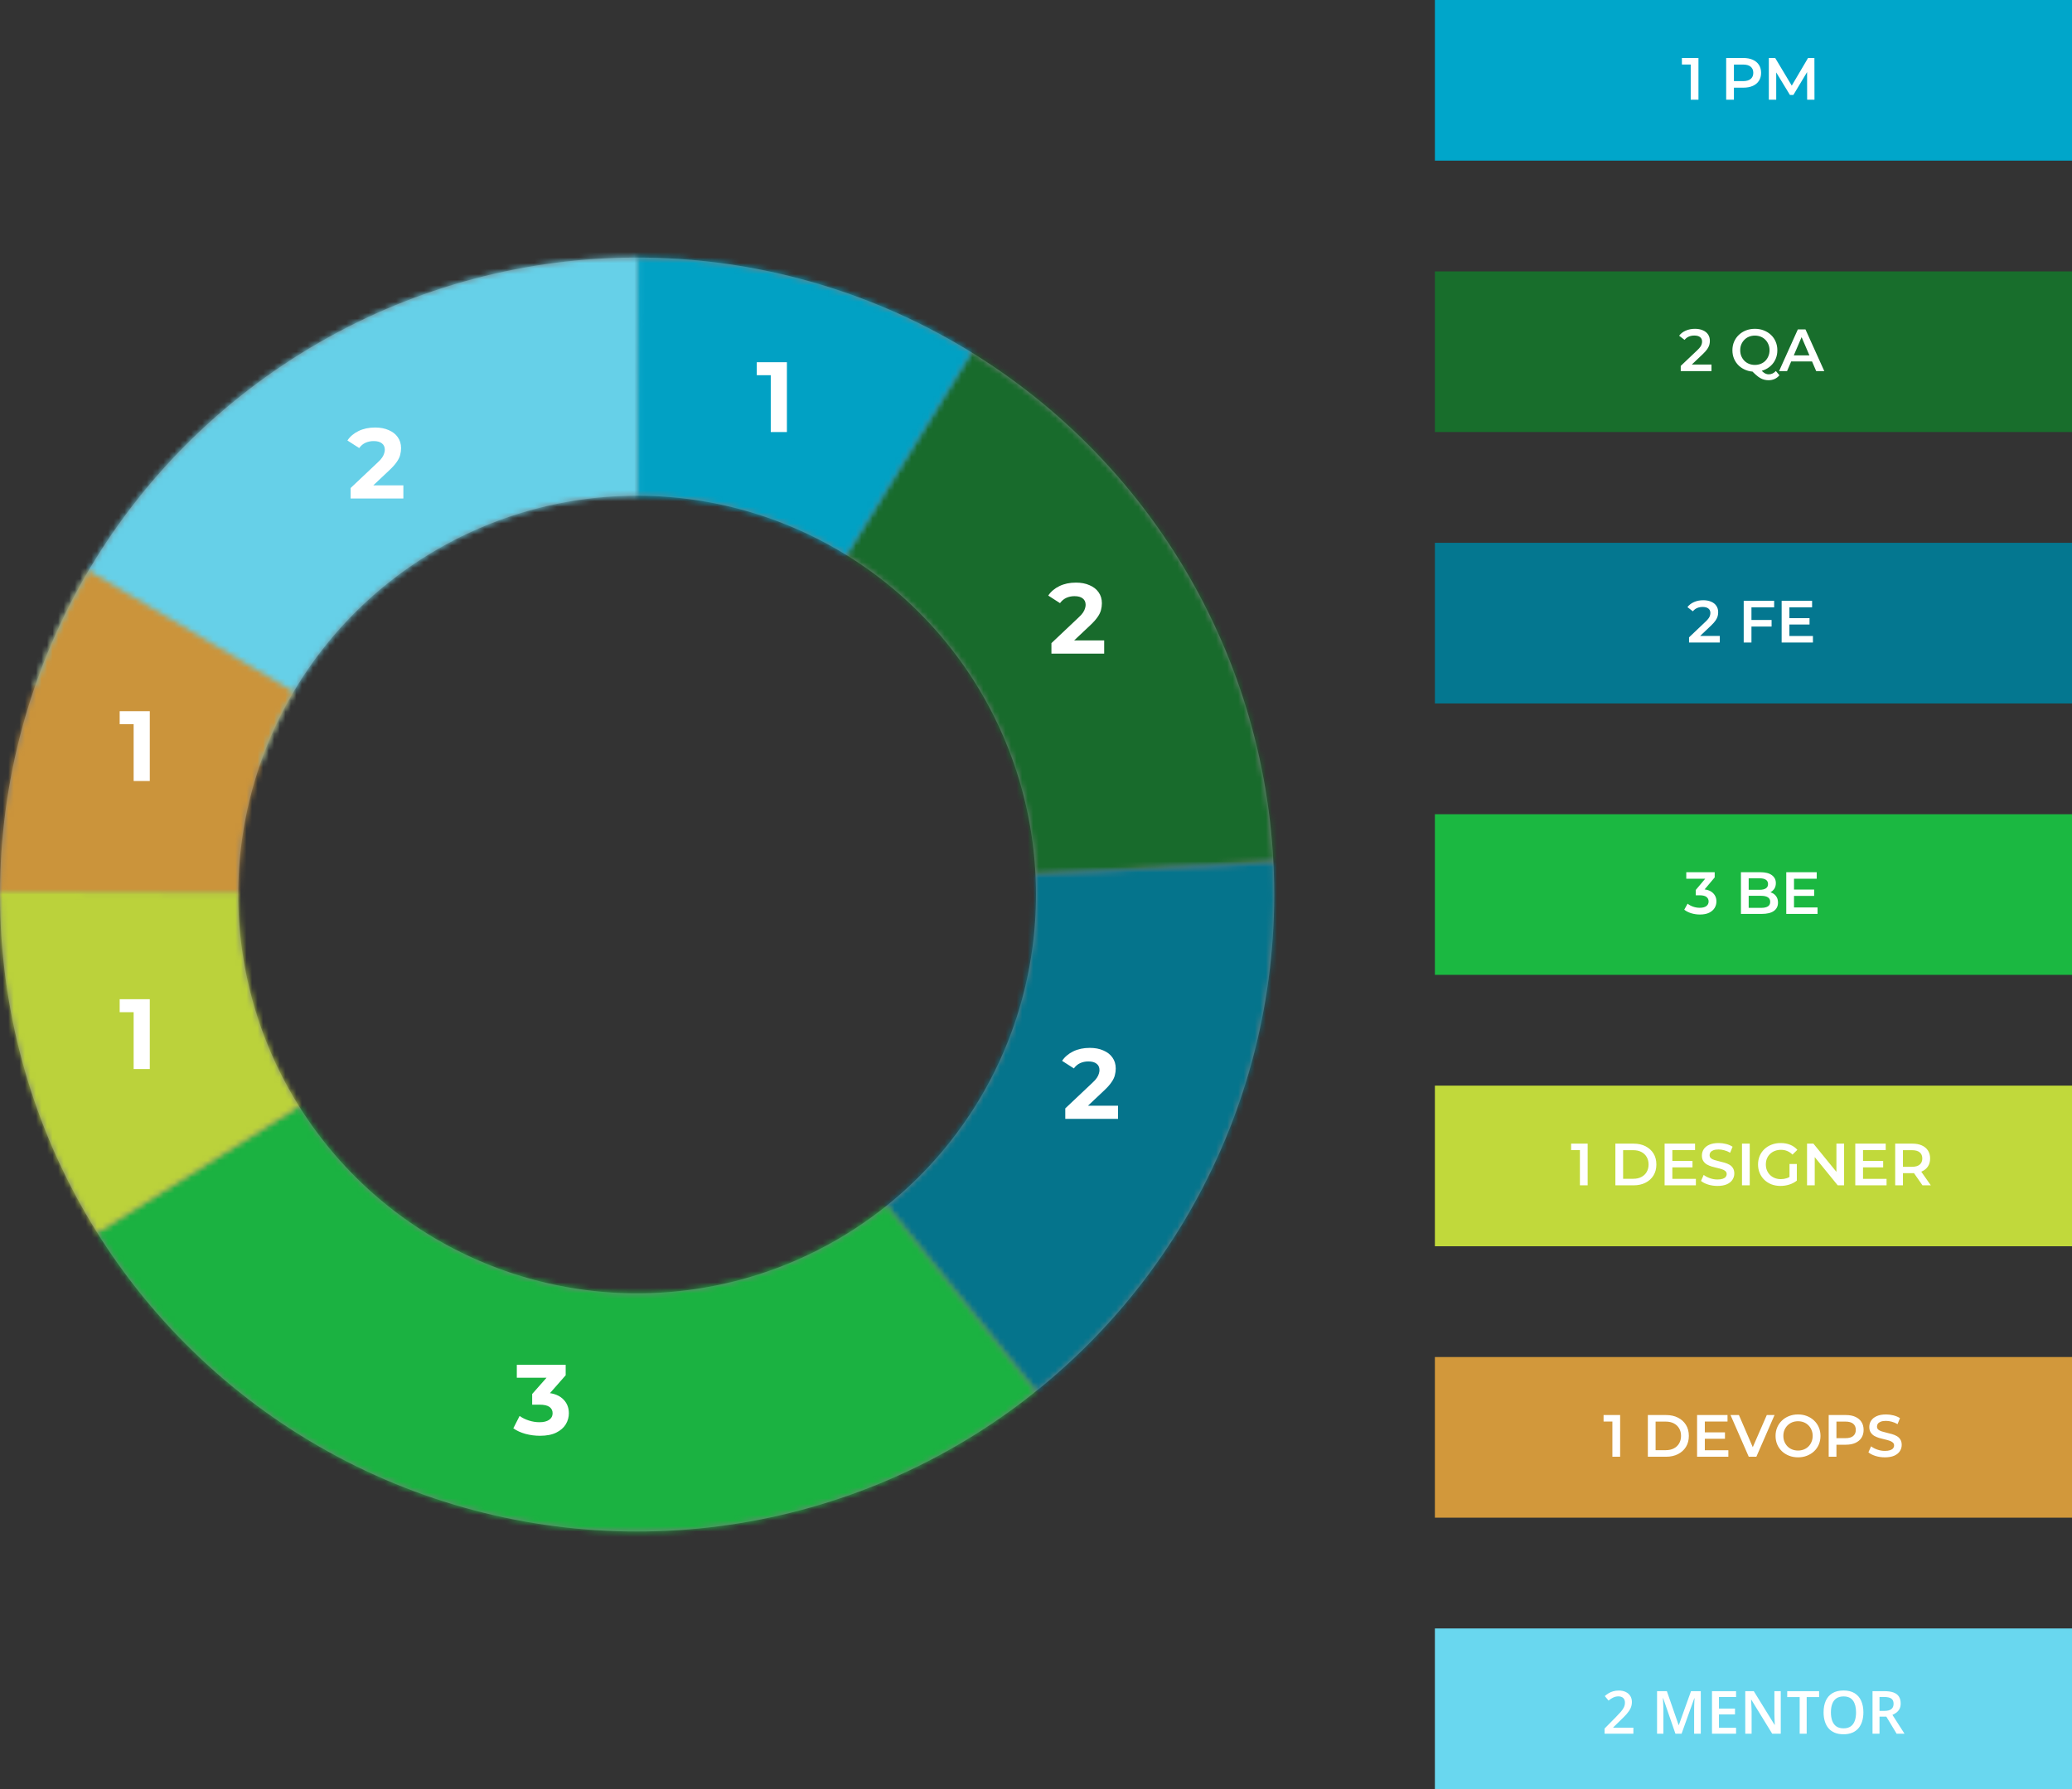
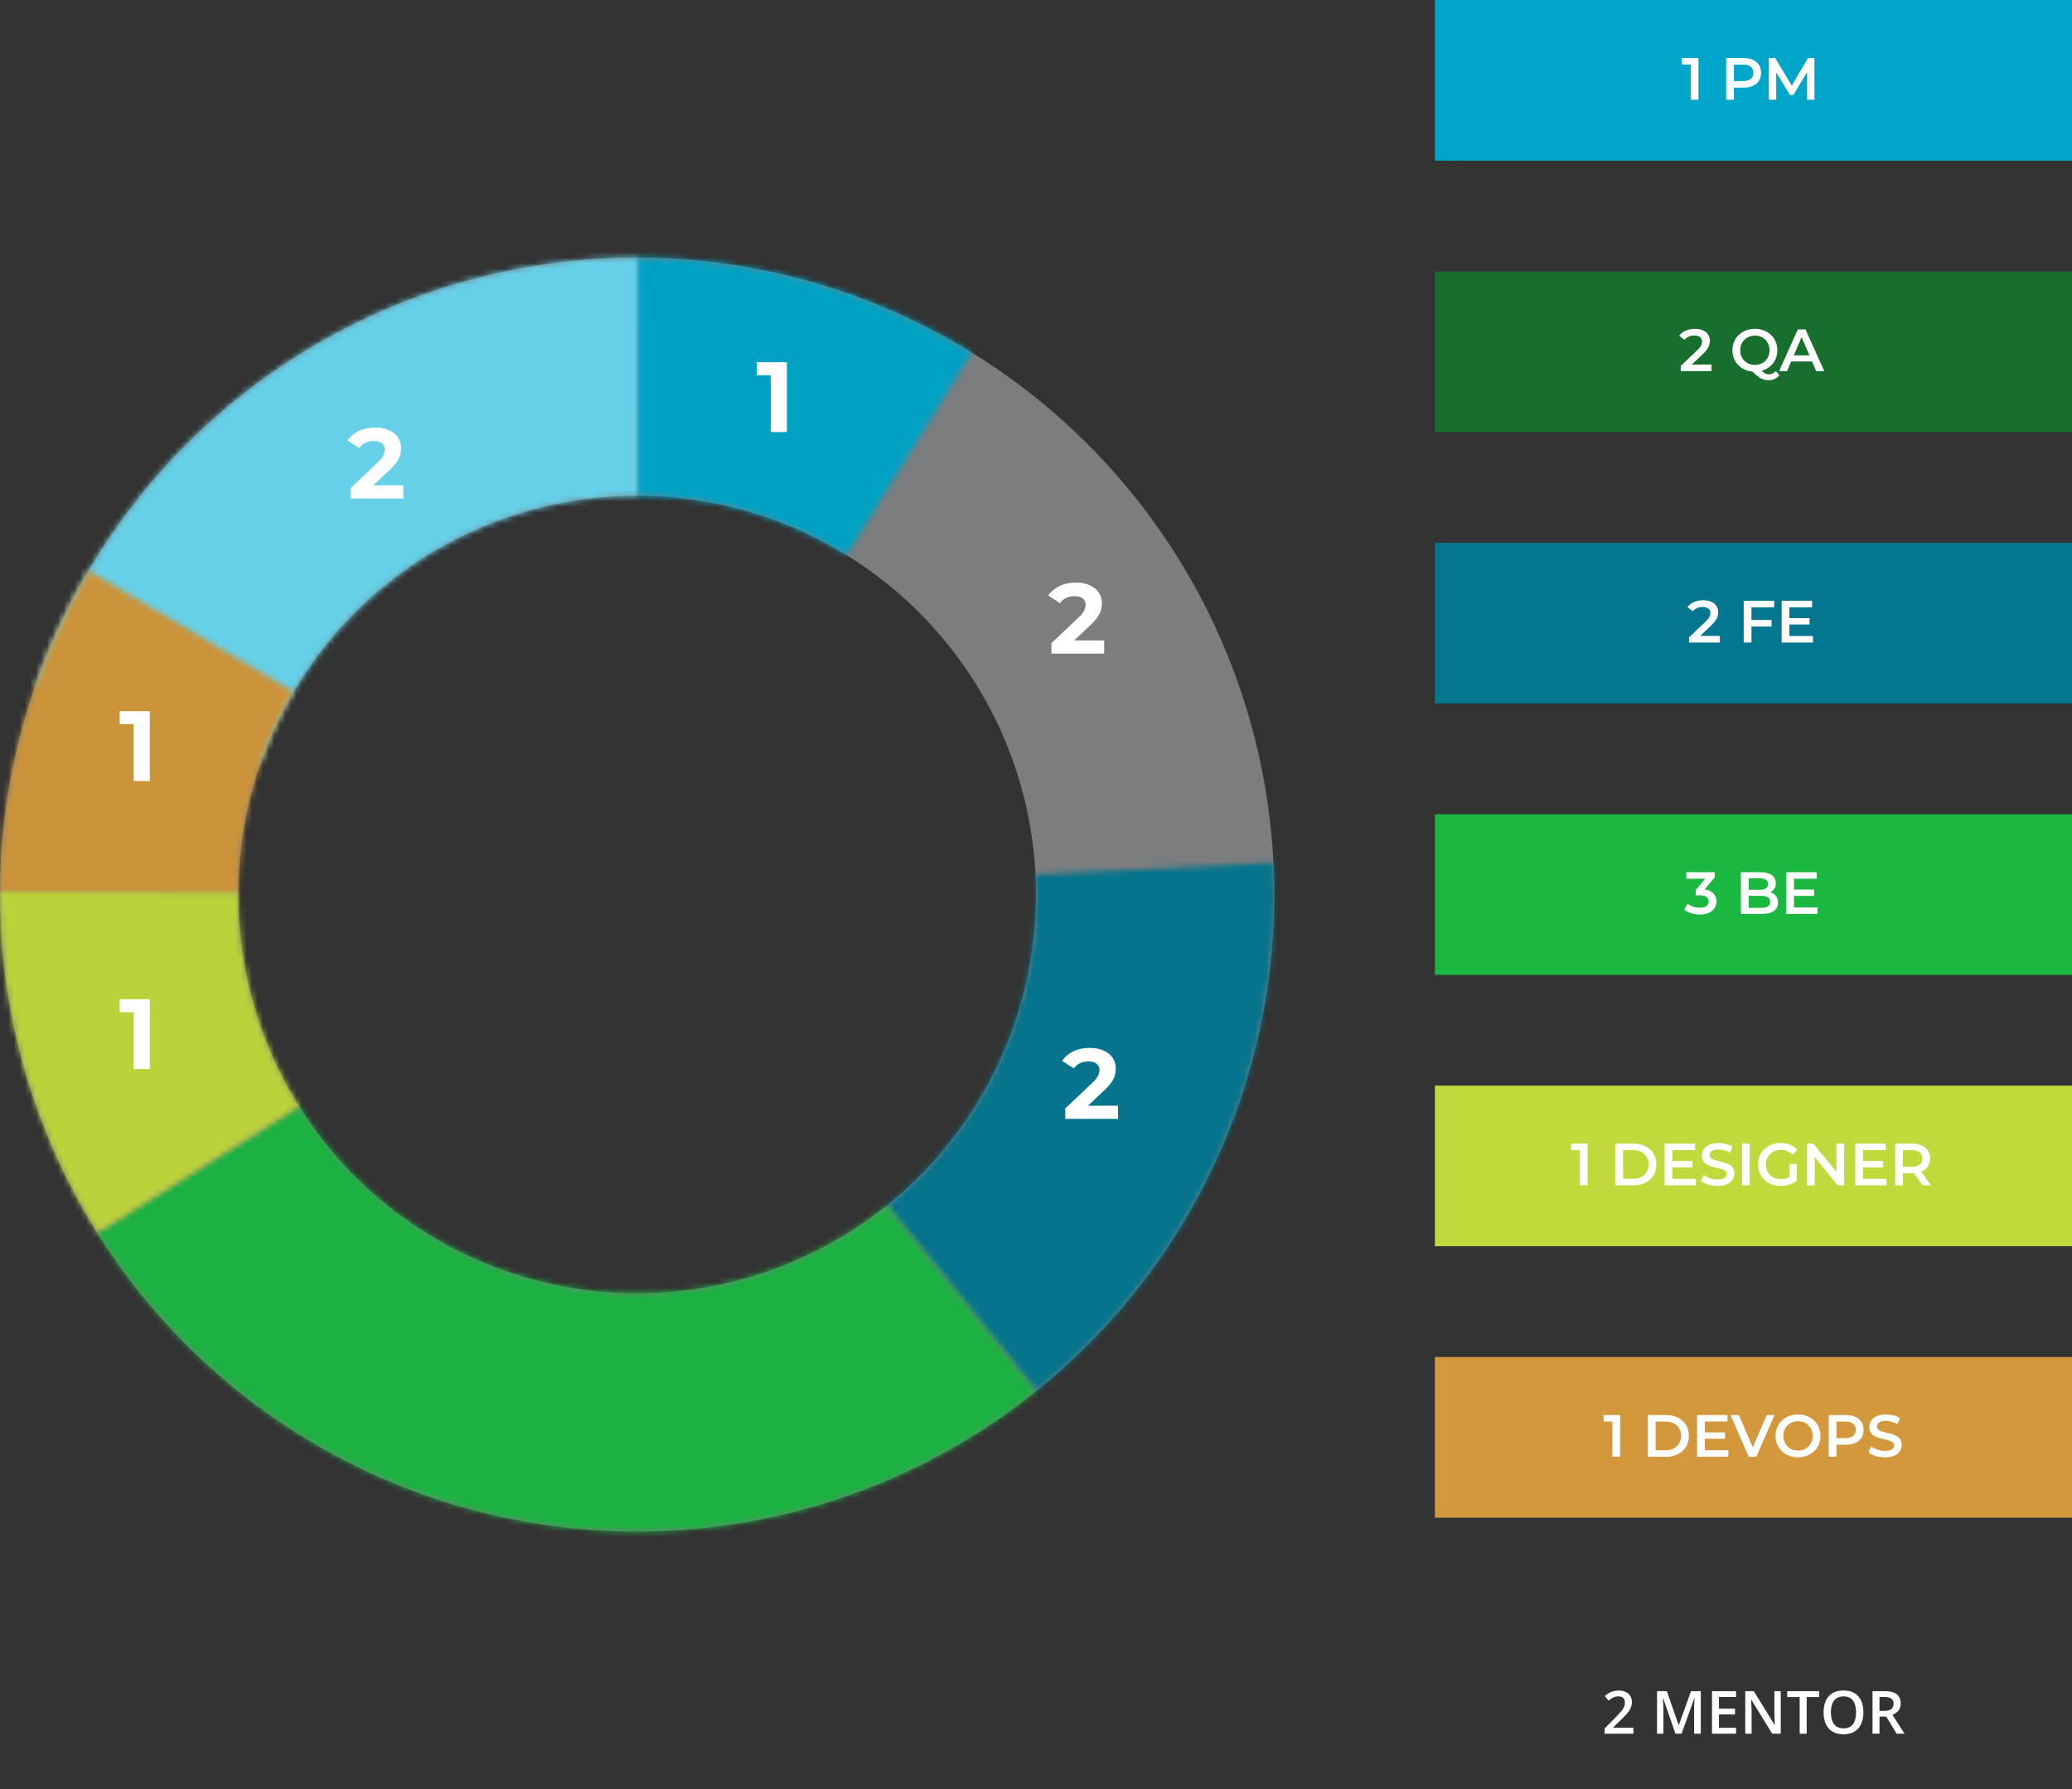
<svg xmlns="http://www.w3.org/2000/svg" width="374" height="323" viewBox="0 0 374 323" fill="none">
  <rect x="0" y="0" width="374" height="323" fill="#333333" stroke="none" />
  <circle cx="115" cy="161.5" r="93.5" stroke="#7B7D7F" stroke-width="43" />
  <mask id="path-2-inside-1_15281_7300" fill="white">
    <path d="M175.3 63.577C191.147 73.336 204.39 86.795 213.89 102.799C223.39 118.804 228.864 136.875 229.841 155.461L186.904 157.719C186.292 146.082 182.865 134.767 176.917 124.747C170.969 114.726 162.677 106.299 152.755 100.188L175.3 63.577Z" />
  </mask>
-   <path d="M175.3 63.577C191.147 73.336 204.39 86.795 213.89 102.799C223.39 118.804 228.864 136.875 229.841 155.461L186.904 157.719C186.292 146.082 182.865 134.767 176.917 124.747C170.969 114.726 162.677 106.299 152.755 100.188L175.3 63.577Z" stroke="#186B2C" stroke-width="134" mask="url(#path-2-inside-1_15281_7300)" />
  <mask id="path-3-inside-2_15281_7300" fill="white">
    <path d="M229.857 155.759C230.764 173.904 227.359 192.006 219.921 208.581C212.483 225.157 201.223 239.734 187.065 251.119L160.121 217.612C168.986 210.484 176.036 201.357 180.693 190.978C185.35 180.6 187.482 169.266 186.914 157.905L229.857 155.759Z" />
  </mask>
  <path d="M229.857 155.759C230.764 173.904 227.359 192.006 219.921 208.581C212.483 225.157 201.223 239.734 187.065 251.119L160.121 217.612C168.986 210.484 176.036 201.357 180.693 190.978C185.35 180.6 187.482 169.266 186.914 157.905L229.857 155.759Z" stroke="#05748C" stroke-width="134" mask="url(#path-3-inside-2_15281_7300)" />
  <mask id="path-4-inside-3_15281_7300" fill="white">
    <path d="M186.925 251.232C174.261 261.383 159.592 268.738 143.881 272.814C128.171 276.89 111.776 277.595 95.774 274.882C79.772 272.168 64.526 266.098 51.038 257.071C37.55 248.044 26.125 236.264 17.515 222.506L53.963 199.697C59.354 208.311 66.507 215.687 74.952 221.339C83.397 226.991 92.943 230.791 102.963 232.49C112.982 234.189 123.247 233.748 133.083 231.196C142.92 228.644 152.104 224.038 160.034 217.683L186.925 251.232Z" />
  </mask>
  <path d="M186.925 251.232C174.261 261.383 159.592 268.738 143.881 272.814C128.171 276.89 111.776 277.595 95.774 274.882C79.772 272.168 64.526 266.098 51.038 257.071C37.55 248.044 26.125 236.264 17.515 222.506L53.963 199.697C59.354 208.311 66.507 215.687 74.952 221.339C83.397 226.991 92.943 230.791 102.963 232.49C112.982 234.189 123.247 233.748 133.083 231.196C142.92 228.644 152.104 224.038 160.034 217.683L186.925 251.232Z" stroke="#1BB241" stroke-width="134" mask="url(#path-4-inside-3_15281_7300)" />
  <mask id="path-5-inside-4_15281_7300" fill="white">
    <path d="M114.636 46.501C136.093 46.433 157.14 52.369 175.399 63.638L152.817 100.227C141.385 93.171 128.206 89.454 114.772 89.497L114.636 46.501Z" />
  </mask>
  <path d="M114.636 46.501C136.093 46.433 157.14 52.369 175.399 63.638L152.817 100.227C141.385 93.171 128.206 89.454 114.772 89.497L114.636 46.501Z" stroke="#01A1C4" stroke-width="134" mask="url(#path-5-inside-4_15281_7300)" />
  <mask id="path-6-inside-5_15281_7300" fill="white">
    <path d="M6.34 123.844C14.172 101.244 28.857 81.647 48.349 67.784C67.842 53.921 91.172 46.481 115.091 46.5L115.057 89.496C100.081 89.484 85.473 94.143 73.269 102.823C61.064 111.503 51.87 123.772 46.966 137.923L6.34 123.844Z" />
  </mask>
  <path d="M6.34 123.844C14.172 101.244 28.857 81.647 48.349 67.784C67.842 53.921 91.172 46.481 115.091 46.5L115.057 89.496C100.081 89.484 85.473 94.143 73.269 102.823C61.064 111.503 51.87 123.772 46.966 137.923L6.34 123.844Z" stroke="#66D0E8" stroke-width="134" mask="url(#path-6-inside-5_15281_7300)" />
  <mask id="path-7-inside-6_15281_7300" fill="white">
    <path d="M0 161.5C0 140.922 5.522 120.72 15.989 103.003L53.008 124.874C46.454 135.967 42.996 148.616 42.996 161.5H0Z" />
  </mask>
  <path d="M0 161.5C0 140.922 5.522 120.72 15.989 103.003L53.008 124.874C46.454 135.967 42.996 148.616 42.996 161.5H0Z" stroke="#CB943B" stroke-width="134" mask="url(#path-7-inside-6_15281_7300)" />
  <mask id="path-8-inside-7_15281_7300" fill="white">
    <path d="M17.575 222.601C5.994 204.136 -0.1 182.76 0.001 160.964L42.997 161.164C42.934 174.811 46.749 188.195 54 199.756L17.575 222.601Z" />
  </mask>
  <path d="M17.575 222.601C5.994 204.136 -0.1 182.76 0.001 160.964L42.997 161.164C42.934 174.811 46.749 188.195 54 199.756L17.575 222.601Z" stroke="#BBD23B" stroke-width="134" mask="url(#path-8-inside-7_15281_7300)" />
  <path d="M189.785 118V116.11L194.645 111.52C195.029 111.172 195.311 110.86 195.491 110.584C195.671 110.308 195.791 110.056 195.851 109.828C195.923 109.6 195.959 109.39 195.959 109.198C195.959 108.694 195.785 108.31 195.437 108.046C195.101 107.77 194.603 107.632 193.943 107.632C193.415 107.632 192.923 107.734 192.467 107.938C192.023 108.142 191.645 108.46 191.333 108.892L189.209 107.524C189.689 106.804 190.361 106.234 191.225 105.814C192.089 105.394 193.085 105.184 194.213 105.184C195.149 105.184 195.965 105.34 196.661 105.652C197.369 105.952 197.915 106.378 198.299 106.93C198.695 107.482 198.893 108.142 198.893 108.91C198.893 109.318 198.839 109.726 198.731 110.134C198.635 110.53 198.431 110.95 198.119 111.394C197.819 111.838 197.375 112.336 196.787 112.888L192.755 116.686L192.197 115.624H199.307V118H189.785Z" fill="white" />
  <path d="M139.122 78V66.48L140.382 67.74H136.602V65.4H142.038V78H139.122Z" fill="white" />
  <path d="M192.285 202V200.11L197.145 195.52C197.529 195.172 197.811 194.86 197.991 194.584C198.171 194.308 198.291 194.056 198.351 193.828C198.423 193.6 198.459 193.39 198.459 193.198C198.459 192.694 198.285 192.31 197.937 192.046C197.601 191.77 197.103 191.632 196.443 191.632C195.915 191.632 195.423 191.734 194.967 191.938C194.523 192.142 194.145 192.46 193.833 192.892L191.709 191.524C192.189 190.804 192.861 190.234 193.725 189.814C194.589 189.394 195.585 189.184 196.713 189.184C197.649 189.184 198.465 189.34 199.161 189.652C199.869 189.952 200.415 190.378 200.799 190.93C201.195 191.482 201.393 192.142 201.393 192.91C201.393 193.318 201.339 193.726 201.231 194.134C201.135 194.53 200.931 194.95 200.619 195.394C200.319 195.838 199.875 196.336 199.287 196.888L195.255 200.686L194.697 199.624H201.807V202H192.285Z" fill="white" />
  <path d="M24.122 193V181.48L25.382 182.74H21.602V180.4H27.038V193H24.122Z" fill="white" />
  <path d="M24.122 141V129.48L25.382 130.74H21.602V128.4H27.038V141H24.122Z" fill="white" />
  <path d="M63.285 90V88.11L68.145 83.52C68.529 83.172 68.811 82.86 68.991 82.584C69.171 82.308 69.291 82.056 69.351 81.828C69.423 81.6 69.459 81.39 69.459 81.198C69.459 80.694 69.285 80.31 68.937 80.046C68.601 79.77 68.103 79.632 67.443 79.632C66.915 79.632 66.423 79.734 65.967 79.938C65.523 80.142 65.145 80.46 64.833 80.892L62.709 79.524C63.189 78.804 63.861 78.234 64.725 77.814C65.589 77.394 66.585 77.184 67.713 77.184C68.649 77.184 69.465 77.34 70.161 77.652C70.869 77.952 71.415 78.378 71.799 78.93C72.195 79.482 72.393 80.142 72.393 80.91C72.393 81.318 72.339 81.726 72.231 82.134C72.135 82.53 71.931 82.95 71.619 83.394C71.319 83.838 70.875 84.336 70.287 84.888L66.255 88.686L65.697 87.624H72.807V90H63.285Z" fill="white" />
-   <path d="M97.462 259.216C96.586 259.216 95.716 259.102 94.852 258.874C93.988 258.634 93.256 258.298 92.656 257.866L93.79 255.634C94.27 255.982 94.828 256.258 95.464 256.462C96.1 256.666 96.742 256.768 97.39 256.768C98.122 256.768 98.698 256.624 99.118 256.336C99.538 256.048 99.748 255.652 99.748 255.148C99.748 254.668 99.562 254.29 99.19 254.014C98.818 253.738 98.218 253.6 97.39 253.6H96.058V251.674L99.568 247.696L99.892 248.74H93.286V246.4H102.106V248.29L98.614 252.268L97.138 251.422H97.984C99.532 251.422 100.702 251.77 101.494 252.466C102.286 253.162 102.682 254.056 102.682 255.148C102.682 255.856 102.496 256.522 102.124 257.146C101.752 257.758 101.182 258.256 100.414 258.64C99.646 259.024 98.662 259.216 97.462 259.216Z" fill="white" />
  <rect width="115" height="29" transform="translate(259)" fill="#00A6CA" />
  <path d="M305.178 18V11.009L305.791 11.644H303.586V10.472H306.576V18H305.178ZM311.579 18V10.472H314.677C315.343 10.472 315.913 10.579 316.387 10.794C316.867 11.009 317.236 11.318 317.494 11.719C317.752 12.121 317.881 12.598 317.881 13.15C317.881 13.702 317.752 14.178 317.494 14.58C317.236 14.982 316.867 15.29 316.387 15.505C315.913 15.72 315.343 15.828 314.677 15.828H312.354L312.977 15.171V18H311.579ZM312.977 15.322L312.354 14.645H314.612C315.229 14.645 315.691 14.515 315.999 14.257C316.315 13.992 316.473 13.623 316.473 13.15C316.473 12.669 316.315 12.3 315.999 12.042C315.691 11.784 315.229 11.655 314.612 11.655H312.354L312.977 10.966V15.322ZM319.278 18V10.472H320.428L323.719 15.967H323.117L326.354 10.472H327.505L327.516 18H326.193L326.182 12.547H326.462L323.709 17.14H323.085L320.289 12.547H320.611V18H319.278Z" fill="white" />
  <rect width="115" height="29" transform="translate(259 49)" fill="#186E2C" />
  <path d="M303.376 67V66.064L306.366 63.225C306.617 62.989 306.804 62.781 306.925 62.601C307.047 62.422 307.126 62.257 307.162 62.107C307.205 61.949 307.227 61.802 307.227 61.666C307.227 61.322 307.108 61.056 306.872 60.87C306.635 60.676 306.287 60.579 305.828 60.579C305.463 60.579 305.129 60.644 304.828 60.773C304.534 60.902 304.28 61.099 304.065 61.364L303.086 60.612C303.38 60.217 303.774 59.913 304.269 59.697C304.771 59.475 305.33 59.364 305.947 59.364C306.492 59.364 306.965 59.454 307.366 59.633C307.775 59.805 308.087 60.053 308.302 60.375C308.524 60.698 308.635 61.081 308.635 61.526C308.635 61.77 308.603 62.013 308.539 62.257C308.474 62.494 308.352 62.745 308.173 63.01C307.994 63.275 307.732 63.573 307.388 63.903L304.818 66.344L304.527 65.817H308.926V67H303.376ZM316.77 67.108C316.182 67.108 315.641 67.011 315.146 66.817C314.652 66.624 314.221 66.355 313.856 66.011C313.49 65.659 313.207 65.251 313.006 64.784C312.805 64.311 312.705 63.795 312.705 63.236C312.705 62.677 312.805 62.164 313.006 61.698C313.207 61.225 313.49 60.816 313.856 60.472C314.221 60.121 314.652 59.848 315.146 59.654C315.641 59.461 316.179 59.364 316.76 59.364C317.347 59.364 317.885 59.461 318.373 59.654C318.867 59.848 319.298 60.117 319.663 60.461C320.029 60.805 320.312 61.214 320.513 61.687C320.714 62.16 320.814 62.677 320.814 63.236C320.814 63.795 320.714 64.311 320.513 64.784C320.312 65.258 320.029 65.666 319.663 66.011C319.298 66.355 318.867 66.624 318.373 66.817C317.885 67.011 317.351 67.108 316.77 67.108ZM319.222 68.645C318.957 68.645 318.699 68.613 318.448 68.549C318.204 68.491 317.961 68.391 317.717 68.248C317.48 68.111 317.233 67.928 316.975 67.699C316.717 67.477 316.433 67.201 316.125 66.871L317.609 66.484C317.81 66.749 318 66.961 318.179 67.118C318.366 67.283 318.545 67.401 318.717 67.473C318.889 67.545 319.068 67.581 319.255 67.581C319.749 67.581 320.18 67.38 320.545 66.978L321.191 67.753C320.689 68.348 320.033 68.645 319.222 68.645ZM316.76 65.882C317.14 65.882 317.491 65.817 317.814 65.688C318.136 65.559 318.416 65.376 318.652 65.139C318.889 64.896 319.072 64.612 319.201 64.29C319.337 63.967 319.405 63.616 319.405 63.236C319.405 62.849 319.337 62.497 319.201 62.182C319.072 61.859 318.889 61.58 318.652 61.343C318.416 61.099 318.136 60.913 317.814 60.784C317.491 60.655 317.14 60.59 316.76 60.59C316.38 60.59 316.028 60.655 315.706 60.784C315.383 60.913 315.103 61.099 314.867 61.343C314.63 61.58 314.444 61.859 314.307 62.182C314.178 62.497 314.114 62.849 314.114 63.236C314.114 63.616 314.178 63.967 314.307 64.29C314.444 64.612 314.63 64.896 314.867 65.139C315.103 65.376 315.383 65.559 315.706 65.688C316.028 65.817 316.38 65.882 316.76 65.882ZM321.126 67L324.514 59.472H325.891L329.289 67H327.827L324.912 60.214H325.471L322.567 67H321.126ZM322.686 65.258L323.062 64.161H327.127L327.504 65.258H322.686Z" fill="white" />
  <rect width="115" height="29" transform="translate(259 98)" fill="#047790" />
  <path d="M304.876 116V115.064L307.866 112.225C308.117 111.988 308.304 111.781 308.425 111.601C308.547 111.422 308.626 111.257 308.662 111.107C308.705 110.949 308.727 110.802 308.727 110.666C308.727 110.322 308.608 110.056 308.372 109.87C308.135 109.676 307.787 109.579 307.328 109.579C306.963 109.579 306.629 109.644 306.328 109.773C306.034 109.902 305.78 110.099 305.565 110.365L304.586 109.612C304.88 109.217 305.274 108.913 305.769 108.698C306.271 108.475 306.83 108.364 307.447 108.364C307.992 108.364 308.465 108.454 308.866 108.633C309.275 108.805 309.587 109.052 309.802 109.375C310.024 109.698 310.135 110.081 310.135 110.526C310.135 110.77 310.103 111.013 310.039 111.257C309.974 111.494 309.852 111.745 309.673 112.01C309.494 112.275 309.232 112.573 308.888 112.903L306.318 115.344L306.027 114.817H310.426V116H304.876ZM316.023 111.935H319.776V113.118H316.023V111.935ZM316.141 116H314.743V108.472H320.238V109.644H316.141V116ZM322.881 111.601H326.624V112.752H322.881V111.601ZM322.989 114.828H327.237V116H321.591V108.472H327.086V109.644H322.989V114.828Z" fill="white" />
  <rect width="115" height="29" transform="translate(259 147)" fill="#1BB841" />
  <path d="M306.839 165.108C306.309 165.108 305.789 165.032 305.28 164.882C304.778 164.724 304.355 164.509 304.011 164.236L304.613 163.15C304.885 163.372 305.215 163.552 305.602 163.688C305.99 163.824 306.395 163.892 306.818 163.892C307.32 163.892 307.71 163.792 307.99 163.591C308.27 163.383 308.409 163.104 308.409 162.752C308.409 162.408 308.28 162.136 308.022 161.935C307.764 161.734 307.348 161.634 306.775 161.634H306.086V160.677L308.237 158.117L308.42 158.644H304.376V157.472H309.506V158.407L307.355 160.967L306.624 160.537H307.044C307.968 160.537 308.66 160.745 309.119 161.161C309.585 161.569 309.818 162.096 309.818 162.742C309.818 163.165 309.711 163.555 309.496 163.914C309.281 164.272 308.951 164.563 308.506 164.785C308.069 165 307.513 165.108 306.839 165.108ZM314.243 165V157.472H317.77C318.674 157.472 319.362 157.651 319.835 158.009C320.308 158.361 320.545 158.834 320.545 159.429C320.545 159.831 320.452 160.175 320.265 160.462C320.079 160.741 319.828 160.96 319.513 161.118C319.204 161.268 318.867 161.343 318.502 161.343L318.695 160.956C319.118 160.956 319.498 161.035 319.835 161.193C320.172 161.343 320.437 161.566 320.631 161.86C320.832 162.154 320.932 162.519 320.932 162.957C320.932 163.602 320.685 164.104 320.19 164.462C319.695 164.821 318.961 165 317.985 165H314.243ZM315.641 163.903H317.899C318.423 163.903 318.824 163.817 319.104 163.645C319.384 163.473 319.523 163.197 319.523 162.817C319.523 162.444 319.384 162.172 319.104 161.999C318.824 161.82 318.423 161.731 317.899 161.731H315.533V160.644H317.62C318.107 160.644 318.48 160.558 318.738 160.386C319.004 160.214 319.136 159.956 319.136 159.612C319.136 159.261 319.004 158.999 318.738 158.827C318.48 158.655 318.107 158.569 317.62 158.569H315.641V163.903ZM323.715 160.601H327.458V161.752H323.715V160.601ZM323.822 163.828H328.071V165H322.424V157.472H327.92V158.644H323.822V163.828Z" fill="white" />
  <rect width="115" height="29" transform="translate(259 196)" fill="#C1D93B" />
  <path d="M285.178 214V207.009L285.791 207.644H283.586V206.472H286.576V214H285.178ZM291.579 214V206.472H294.87C295.688 206.472 296.405 206.629 297.021 206.945C297.638 207.26 298.118 207.698 298.462 208.257C298.806 208.816 298.978 209.476 298.978 210.236C298.978 210.989 298.806 211.648 298.462 212.215C298.118 212.774 297.638 213.211 297.021 213.527C296.405 213.842 295.688 214 294.87 214H291.579ZM292.977 212.817H294.806C295.372 212.817 295.86 212.709 296.268 212.494C296.684 212.279 297.003 211.978 297.225 211.591C297.455 211.204 297.57 210.752 297.57 210.236C297.57 209.712 297.455 209.261 297.225 208.881C297.003 208.494 296.684 208.192 296.268 207.977C295.86 207.762 295.372 207.655 294.806 207.655H292.977V212.817ZM301.755 209.601H305.498V210.752H301.755V209.601ZM301.863 212.828H306.111V214H300.464V206.472H305.96V207.644H301.863V212.828ZM310.003 214.108C309.415 214.108 308.852 214.025 308.315 213.86C307.777 213.688 307.35 213.469 307.035 213.204L307.519 212.118C307.82 212.355 308.193 212.552 308.637 212.709C309.082 212.867 309.537 212.946 310.003 212.946C310.397 212.946 310.716 212.903 310.96 212.817C311.204 212.731 311.383 212.616 311.498 212.473C311.613 212.322 311.67 212.154 311.67 211.967C311.67 211.738 311.588 211.555 311.423 211.419C311.258 211.275 311.043 211.164 310.777 211.085C310.519 210.999 310.229 210.921 309.906 210.849C309.591 210.777 309.272 210.695 308.949 210.602C308.634 210.501 308.343 210.376 308.078 210.225C307.82 210.067 307.608 209.859 307.443 209.601C307.279 209.343 307.196 209.013 307.196 208.612C307.196 208.203 307.304 207.83 307.519 207.493C307.741 207.149 308.074 206.877 308.519 206.676C308.971 206.468 309.541 206.364 310.229 206.364C310.681 206.364 311.129 206.422 311.573 206.536C312.018 206.651 312.405 206.816 312.735 207.031L312.294 208.117C311.957 207.916 311.609 207.769 311.251 207.676C310.892 207.576 310.548 207.526 310.218 207.526C309.831 207.526 309.516 207.572 309.272 207.665C309.035 207.759 308.859 207.881 308.745 208.031C308.637 208.182 308.583 208.354 308.583 208.547C308.583 208.777 308.662 208.963 308.82 209.107C308.985 209.243 309.196 209.35 309.455 209.429C309.72 209.508 310.014 209.587 310.336 209.666C310.659 209.738 310.978 209.82 311.294 209.913C311.616 210.006 311.907 210.128 312.165 210.279C312.43 210.429 312.642 210.634 312.799 210.892C312.964 211.15 313.047 211.476 313.047 211.871C313.047 212.272 312.936 212.645 312.713 212.989C312.498 213.326 312.165 213.598 311.713 213.806C311.261 214.007 310.691 214.108 310.003 214.108ZM314.433 214V206.472H315.831V214H314.433ZM321.384 214.108C320.796 214.108 320.255 214.014 319.76 213.828C319.273 213.634 318.846 213.365 318.48 213.021C318.115 212.67 317.832 212.258 317.631 211.785C317.43 211.311 317.33 210.795 317.33 210.236C317.33 209.677 317.43 209.16 317.631 208.687C317.832 208.214 318.115 207.805 318.48 207.461C318.853 207.11 319.287 206.841 319.782 206.655C320.276 206.461 320.818 206.364 321.406 206.364C322.044 206.364 322.617 206.468 323.126 206.676C323.643 206.884 324.076 207.189 324.428 207.59L323.546 208.451C323.252 208.157 322.933 207.942 322.589 207.805C322.252 207.662 321.879 207.59 321.47 207.59C321.076 207.59 320.71 207.655 320.373 207.784C320.036 207.913 319.746 208.096 319.502 208.332C319.258 208.569 319.068 208.848 318.932 209.171C318.803 209.494 318.739 209.849 318.739 210.236C318.739 210.616 318.803 210.967 318.932 211.29C319.068 211.612 319.258 211.896 319.502 212.139C319.746 212.376 320.033 212.559 320.362 212.688C320.692 212.817 321.058 212.882 321.459 212.882C321.832 212.882 322.191 212.824 322.535 212.709C322.886 212.588 323.22 212.387 323.535 212.107L324.331 213.15C323.937 213.466 323.478 213.706 322.954 213.871C322.438 214.029 321.915 214.108 321.384 214.108ZM323.008 212.968V210.15H324.331V213.15L323.008 212.968ZM326.175 214V206.472H327.326L332.047 212.268H331.477V206.472H332.864V214H331.714L326.992 208.203H327.562V214H326.175ZM336.172 209.601H339.915V210.752H336.172V209.601ZM336.28 212.828H340.528V214H334.882V206.472H340.377V207.644H336.28V212.828ZM342.086 214V206.472H345.184C345.851 206.472 346.421 206.579 346.894 206.794C347.374 207.009 347.743 207.318 348.002 207.719C348.26 208.121 348.389 208.598 348.389 209.15C348.389 209.702 348.26 210.178 348.002 210.58C347.743 210.974 347.374 211.279 346.894 211.494C346.421 211.702 345.851 211.806 345.184 211.806H342.861L343.485 211.172V214H342.086ZM347.012 214L345.109 211.268H346.603L348.518 214H347.012ZM343.485 211.322L342.861 210.655H345.119C345.736 210.655 346.198 210.523 346.507 210.257C346.822 209.992 346.98 209.623 346.98 209.15C346.98 208.669 346.822 208.3 346.507 208.042C346.198 207.784 345.736 207.655 345.119 207.655H342.861L343.485 206.966V211.322Z" fill="white" />
  <rect width="115" height="29" transform="translate(259 245)" fill="#D2983B" />
  <path d="M291.039 263V256.009L291.652 256.644H289.447V255.472H292.437V263H291.039ZM297.44 263V255.472H300.731C301.549 255.472 302.266 255.629 302.882 255.945C303.499 256.26 303.979 256.698 304.323 257.257C304.668 257.816 304.84 258.476 304.84 259.236C304.84 259.989 304.668 260.648 304.323 261.215C303.979 261.774 303.499 262.211 302.882 262.527C302.266 262.842 301.549 263 300.731 263H297.44ZM298.838 261.817H300.667C301.233 261.817 301.721 261.709 302.129 261.494C302.545 261.279 302.864 260.978 303.087 260.591C303.316 260.204 303.431 259.752 303.431 259.236C303.431 258.712 303.316 258.261 303.087 257.881C302.864 257.494 302.545 257.192 302.129 256.977C301.721 256.762 301.233 256.655 300.667 256.655H298.838V261.817ZM307.616 258.601H311.359V259.752H307.616V258.601ZM307.724 261.828H311.972V263H306.326V255.472H311.821V256.644H307.724V261.828ZM315.652 263L312.361 255.472H313.877L316.813 262.279H315.942L318.91 255.472H320.308L317.028 263H315.652ZM324.557 263.108C323.969 263.108 323.428 263.011 322.933 262.817C322.438 262.624 322.008 262.355 321.642 262.011C321.277 261.659 320.993 261.251 320.793 260.785C320.592 260.311 320.492 259.795 320.492 259.236C320.492 258.677 320.592 258.164 320.793 257.698C320.993 257.225 321.277 256.816 321.642 256.472C322.008 256.121 322.438 255.848 322.933 255.655C323.428 255.461 323.965 255.364 324.546 255.364C325.134 255.364 325.672 255.461 326.159 255.655C326.654 255.848 327.084 256.121 327.45 256.472C327.816 256.816 328.099 257.225 328.3 257.698C328.5 258.164 328.601 258.677 328.601 259.236C328.601 259.795 328.5 260.311 328.3 260.785C328.099 261.258 327.816 261.666 327.45 262.011C327.084 262.355 326.654 262.624 326.159 262.817C325.672 263.011 325.138 263.108 324.557 263.108ZM324.546 261.882C324.926 261.882 325.277 261.817 325.6 261.688C325.923 261.559 326.202 261.376 326.439 261.139C326.676 260.896 326.858 260.616 326.987 260.301C327.124 259.978 327.192 259.623 327.192 259.236C327.192 258.849 327.124 258.497 326.987 258.182C326.858 257.859 326.676 257.58 326.439 257.343C326.202 257.099 325.923 256.913 325.6 256.784C325.277 256.655 324.926 256.59 324.546 256.59C324.166 256.59 323.815 256.655 323.492 256.784C323.177 256.913 322.897 257.099 322.653 257.343C322.417 257.58 322.23 257.859 322.094 258.182C321.965 258.497 321.9 258.849 321.9 259.236C321.9 259.616 321.965 259.967 322.094 260.29C322.23 260.612 322.417 260.896 322.653 261.139C322.89 261.376 323.17 261.559 323.492 261.688C323.815 261.817 324.166 261.882 324.546 261.882ZM330.083 263V255.472H333.18C333.847 255.472 334.417 255.579 334.89 255.794C335.37 256.009 335.74 256.318 335.998 256.719C336.256 257.121 336.385 257.598 336.385 258.15C336.385 258.702 336.256 259.178 335.998 259.58C335.74 259.982 335.37 260.29 334.89 260.505C334.417 260.72 333.847 260.828 333.18 260.828H330.857L331.481 260.172V263H330.083ZM331.481 260.322L330.857 259.645H333.115C333.732 259.645 334.195 259.515 334.503 259.257C334.818 258.992 334.976 258.623 334.976 258.15C334.976 257.669 334.818 257.3 334.503 257.042C334.195 256.784 333.732 256.655 333.115 256.655H330.857L331.481 255.966V260.322ZM340.22 263.108C339.632 263.108 339.069 263.025 338.531 262.86C337.994 262.688 337.567 262.469 337.252 262.204L337.736 261.118C338.037 261.355 338.409 261.552 338.854 261.709C339.299 261.867 339.754 261.946 340.22 261.946C340.614 261.946 340.933 261.903 341.177 261.817C341.421 261.731 341.6 261.616 341.715 261.473C341.829 261.322 341.887 261.154 341.887 260.967C341.887 260.738 341.804 260.555 341.639 260.419C341.475 260.275 341.259 260.164 340.994 260.085C340.736 259.999 340.446 259.921 340.123 259.849C339.808 259.777 339.489 259.695 339.166 259.602C338.85 259.501 338.56 259.376 338.295 259.225C338.037 259.067 337.825 258.859 337.66 258.601C337.495 258.343 337.413 258.013 337.413 257.612C337.413 257.203 337.52 256.83 337.736 256.493C337.958 256.149 338.291 255.877 338.736 255.676C339.187 255.468 339.757 255.364 340.446 255.364C340.897 255.364 341.346 255.422 341.79 255.536C342.235 255.651 342.622 255.816 342.952 256.031L342.511 257.117C342.174 256.916 341.826 256.769 341.467 256.676C341.109 256.576 340.765 256.526 340.435 256.526C340.048 256.526 339.732 256.572 339.489 256.665C339.252 256.759 339.076 256.881 338.962 257.031C338.854 257.182 338.8 257.354 338.8 257.547C338.8 257.777 338.879 257.963 339.037 258.107C339.202 258.243 339.413 258.35 339.671 258.429C339.937 258.508 340.231 258.587 340.553 258.666C340.876 258.738 341.195 258.82 341.51 258.913C341.833 259.006 342.123 259.128 342.382 259.279C342.647 259.429 342.858 259.634 343.016 259.892C343.181 260.15 343.263 260.476 343.263 260.871C343.263 261.272 343.152 261.645 342.93 261.989C342.715 262.326 342.382 262.598 341.93 262.806C341.478 263.007 340.908 263.108 340.22 263.108Z" fill="white" />
-   <rect width="115" height="29" transform="translate(259 294)" fill="#69D7EF" />
  <path d="M294.828 313H289.629V312.071L291.619 310.054C292.004 309.662 292.321 309.324 292.57 309.04C292.818 308.753 293.002 308.482 293.121 308.227C293.244 307.971 293.305 307.693 293.305 307.392C293.305 307.02 293.198 306.74 292.985 306.551C292.771 306.359 292.489 306.263 292.139 306.263C291.807 306.263 291.498 306.329 291.215 306.462C290.935 306.592 290.644 306.777 290.343 307.019L289.666 306.205C289.879 306.023 290.107 305.856 290.348 305.706C290.593 305.555 290.867 305.436 291.168 305.349C291.469 305.258 291.812 305.212 292.197 305.212C292.683 305.212 293.104 305.3 293.457 305.475C293.811 305.646 294.082 305.886 294.271 306.194C294.464 306.502 294.56 306.861 294.56 307.271C294.56 307.684 294.478 308.066 294.313 308.416C294.149 308.766 293.914 309.112 293.609 309.455C293.305 309.795 292.943 310.164 292.522 310.563L291.194 311.86V311.918H294.828V313ZM302.416 313L300.205 306.588H300.158C300.168 306.732 300.181 306.928 300.195 307.176C300.209 307.425 300.221 307.691 300.231 307.974C300.242 308.258 300.247 308.529 300.247 308.788V313H299.102V305.323H300.872L302.999 311.451H303.03L305.231 305.323H306.995V313H305.793V308.725C305.793 308.491 305.796 308.237 305.803 307.964C305.814 307.691 305.824 307.432 305.835 307.187C305.849 306.942 305.859 306.746 305.866 306.599H305.824L303.529 313H302.416ZM313.365 313H309.017V305.323H313.365V306.383H310.277V308.468H313.171V309.524H310.277V311.934H313.365V313ZM321.431 313H319.882L316.122 306.872H316.075C316.089 307.078 316.101 307.297 316.111 307.528C316.125 307.759 316.136 307.997 316.143 308.242C316.153 308.487 316.162 308.736 316.169 308.988V313H315.024V305.323H316.563L320.318 311.409H320.354C320.347 311.23 320.339 311.026 320.328 310.794C320.318 310.563 320.307 310.325 320.297 310.08C320.29 309.832 320.284 309.592 320.281 309.361V305.323H321.431V313ZM326.11 313H324.844V306.394H322.597V305.323H328.352V306.394H326.11V313ZM336.345 309.151C336.345 309.742 336.269 310.282 336.119 310.768C335.972 311.251 335.75 311.668 335.452 312.018C335.154 312.365 334.782 312.632 334.334 312.821C333.885 313.011 333.36 313.105 332.758 313.105C332.145 313.105 331.613 313.011 331.162 312.821C330.714 312.632 330.341 312.363 330.043 312.013C329.749 311.663 329.529 311.244 329.382 310.758C329.234 310.271 329.161 309.732 329.161 309.14C329.161 308.349 329.29 307.659 329.55 307.071C329.812 306.48 330.209 306.021 330.742 305.695C331.277 305.366 331.953 305.202 332.769 305.202C333.567 305.202 334.23 305.365 334.759 305.69C335.287 306.016 335.683 306.474 335.946 307.066C336.212 307.654 336.345 308.349 336.345 309.151ZM330.484 309.151C330.484 309.742 330.565 310.255 330.726 310.689C330.887 311.12 331.134 311.453 331.466 311.687C331.802 311.918 332.233 312.034 332.758 312.034C333.287 312.034 333.717 311.918 334.05 311.687C334.383 311.453 334.628 311.12 334.785 310.689C334.943 310.255 335.021 309.742 335.021 309.151C335.021 308.251 334.841 307.547 334.481 307.04C334.123 306.529 333.553 306.273 332.769 306.273C332.243 306.273 331.811 306.389 331.472 306.62C331.135 306.851 330.887 307.182 330.726 307.612C330.565 308.039 330.484 308.552 330.484 309.151ZM340.152 305.323C340.814 305.323 341.36 305.403 341.79 305.564C342.225 305.725 342.547 305.97 342.757 306.299C342.97 306.628 343.077 307.047 343.077 307.554C343.077 307.932 343.007 308.255 342.867 308.521C342.727 308.787 342.543 309.007 342.316 309.182C342.088 309.357 341.845 309.497 341.586 309.602L343.765 313H342.342L340.488 309.923H339.254V313H337.994V305.323H340.152ZM340.068 306.373H339.254V308.883H340.126C340.71 308.883 341.134 308.774 341.397 308.557C341.663 308.34 341.796 308.02 341.796 307.596C341.796 307.152 341.654 306.837 341.37 306.651C341.09 306.466 340.656 306.373 340.068 306.373Z" fill="white" />
</svg>